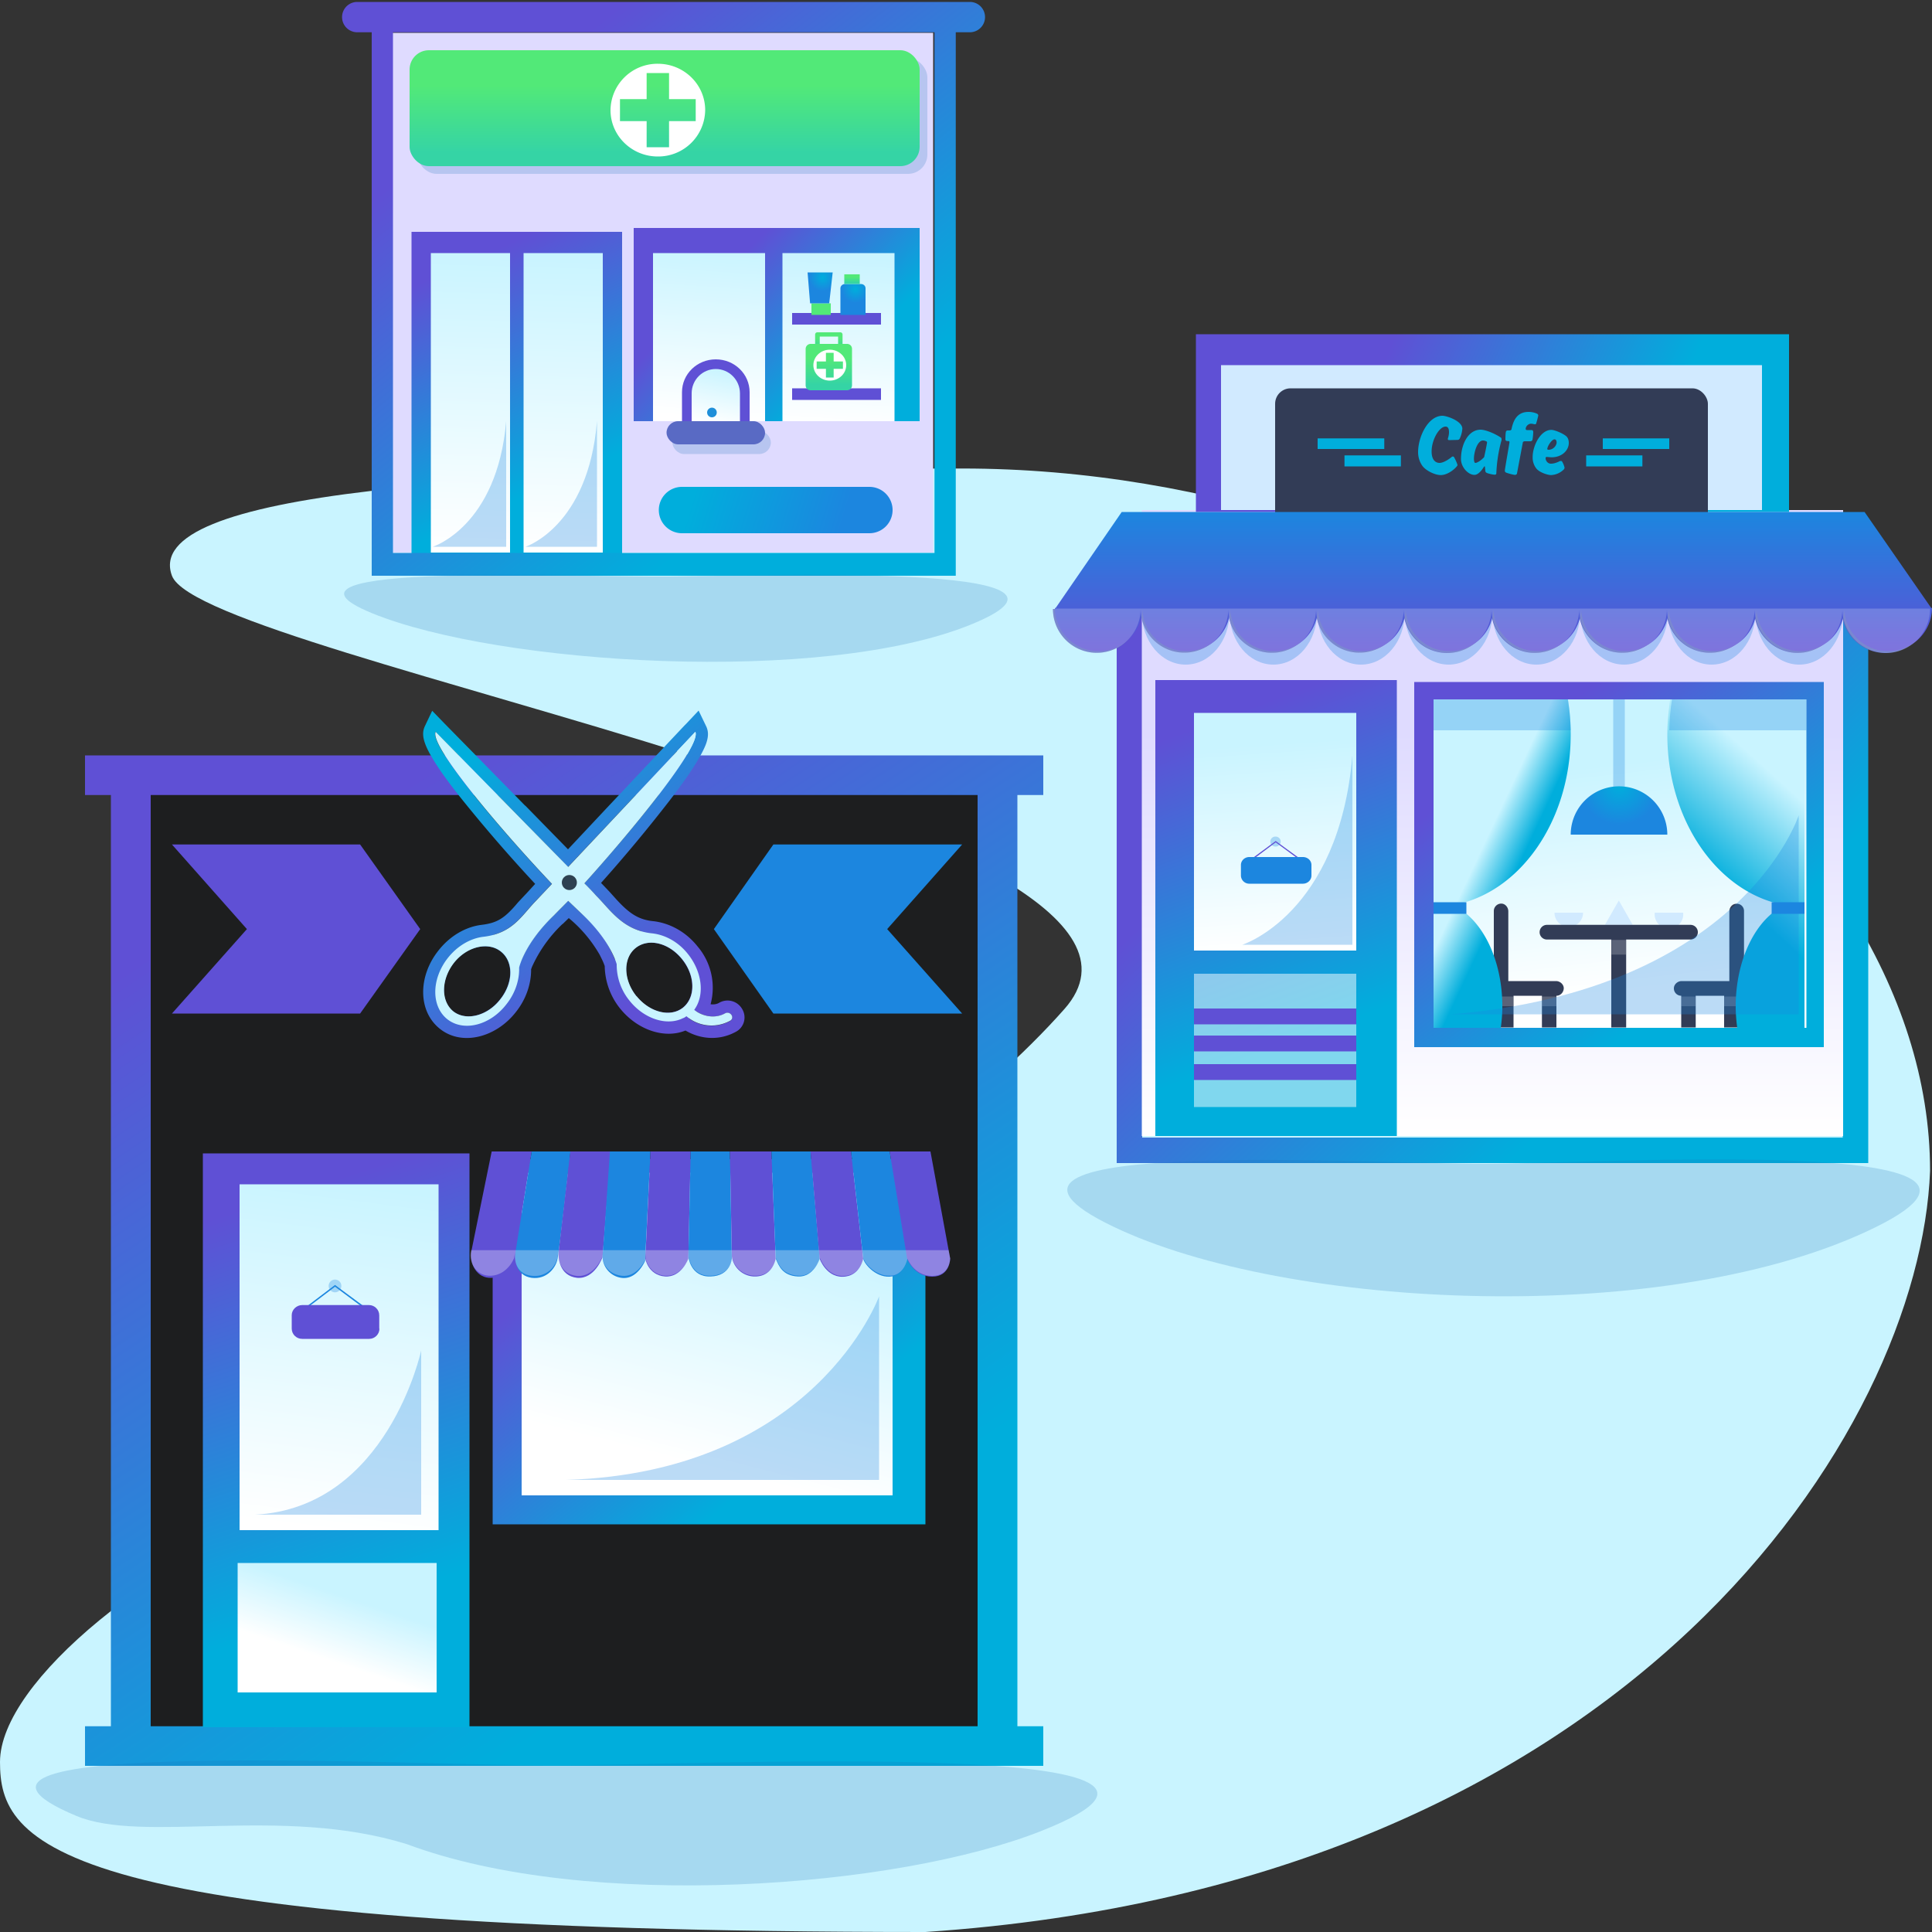
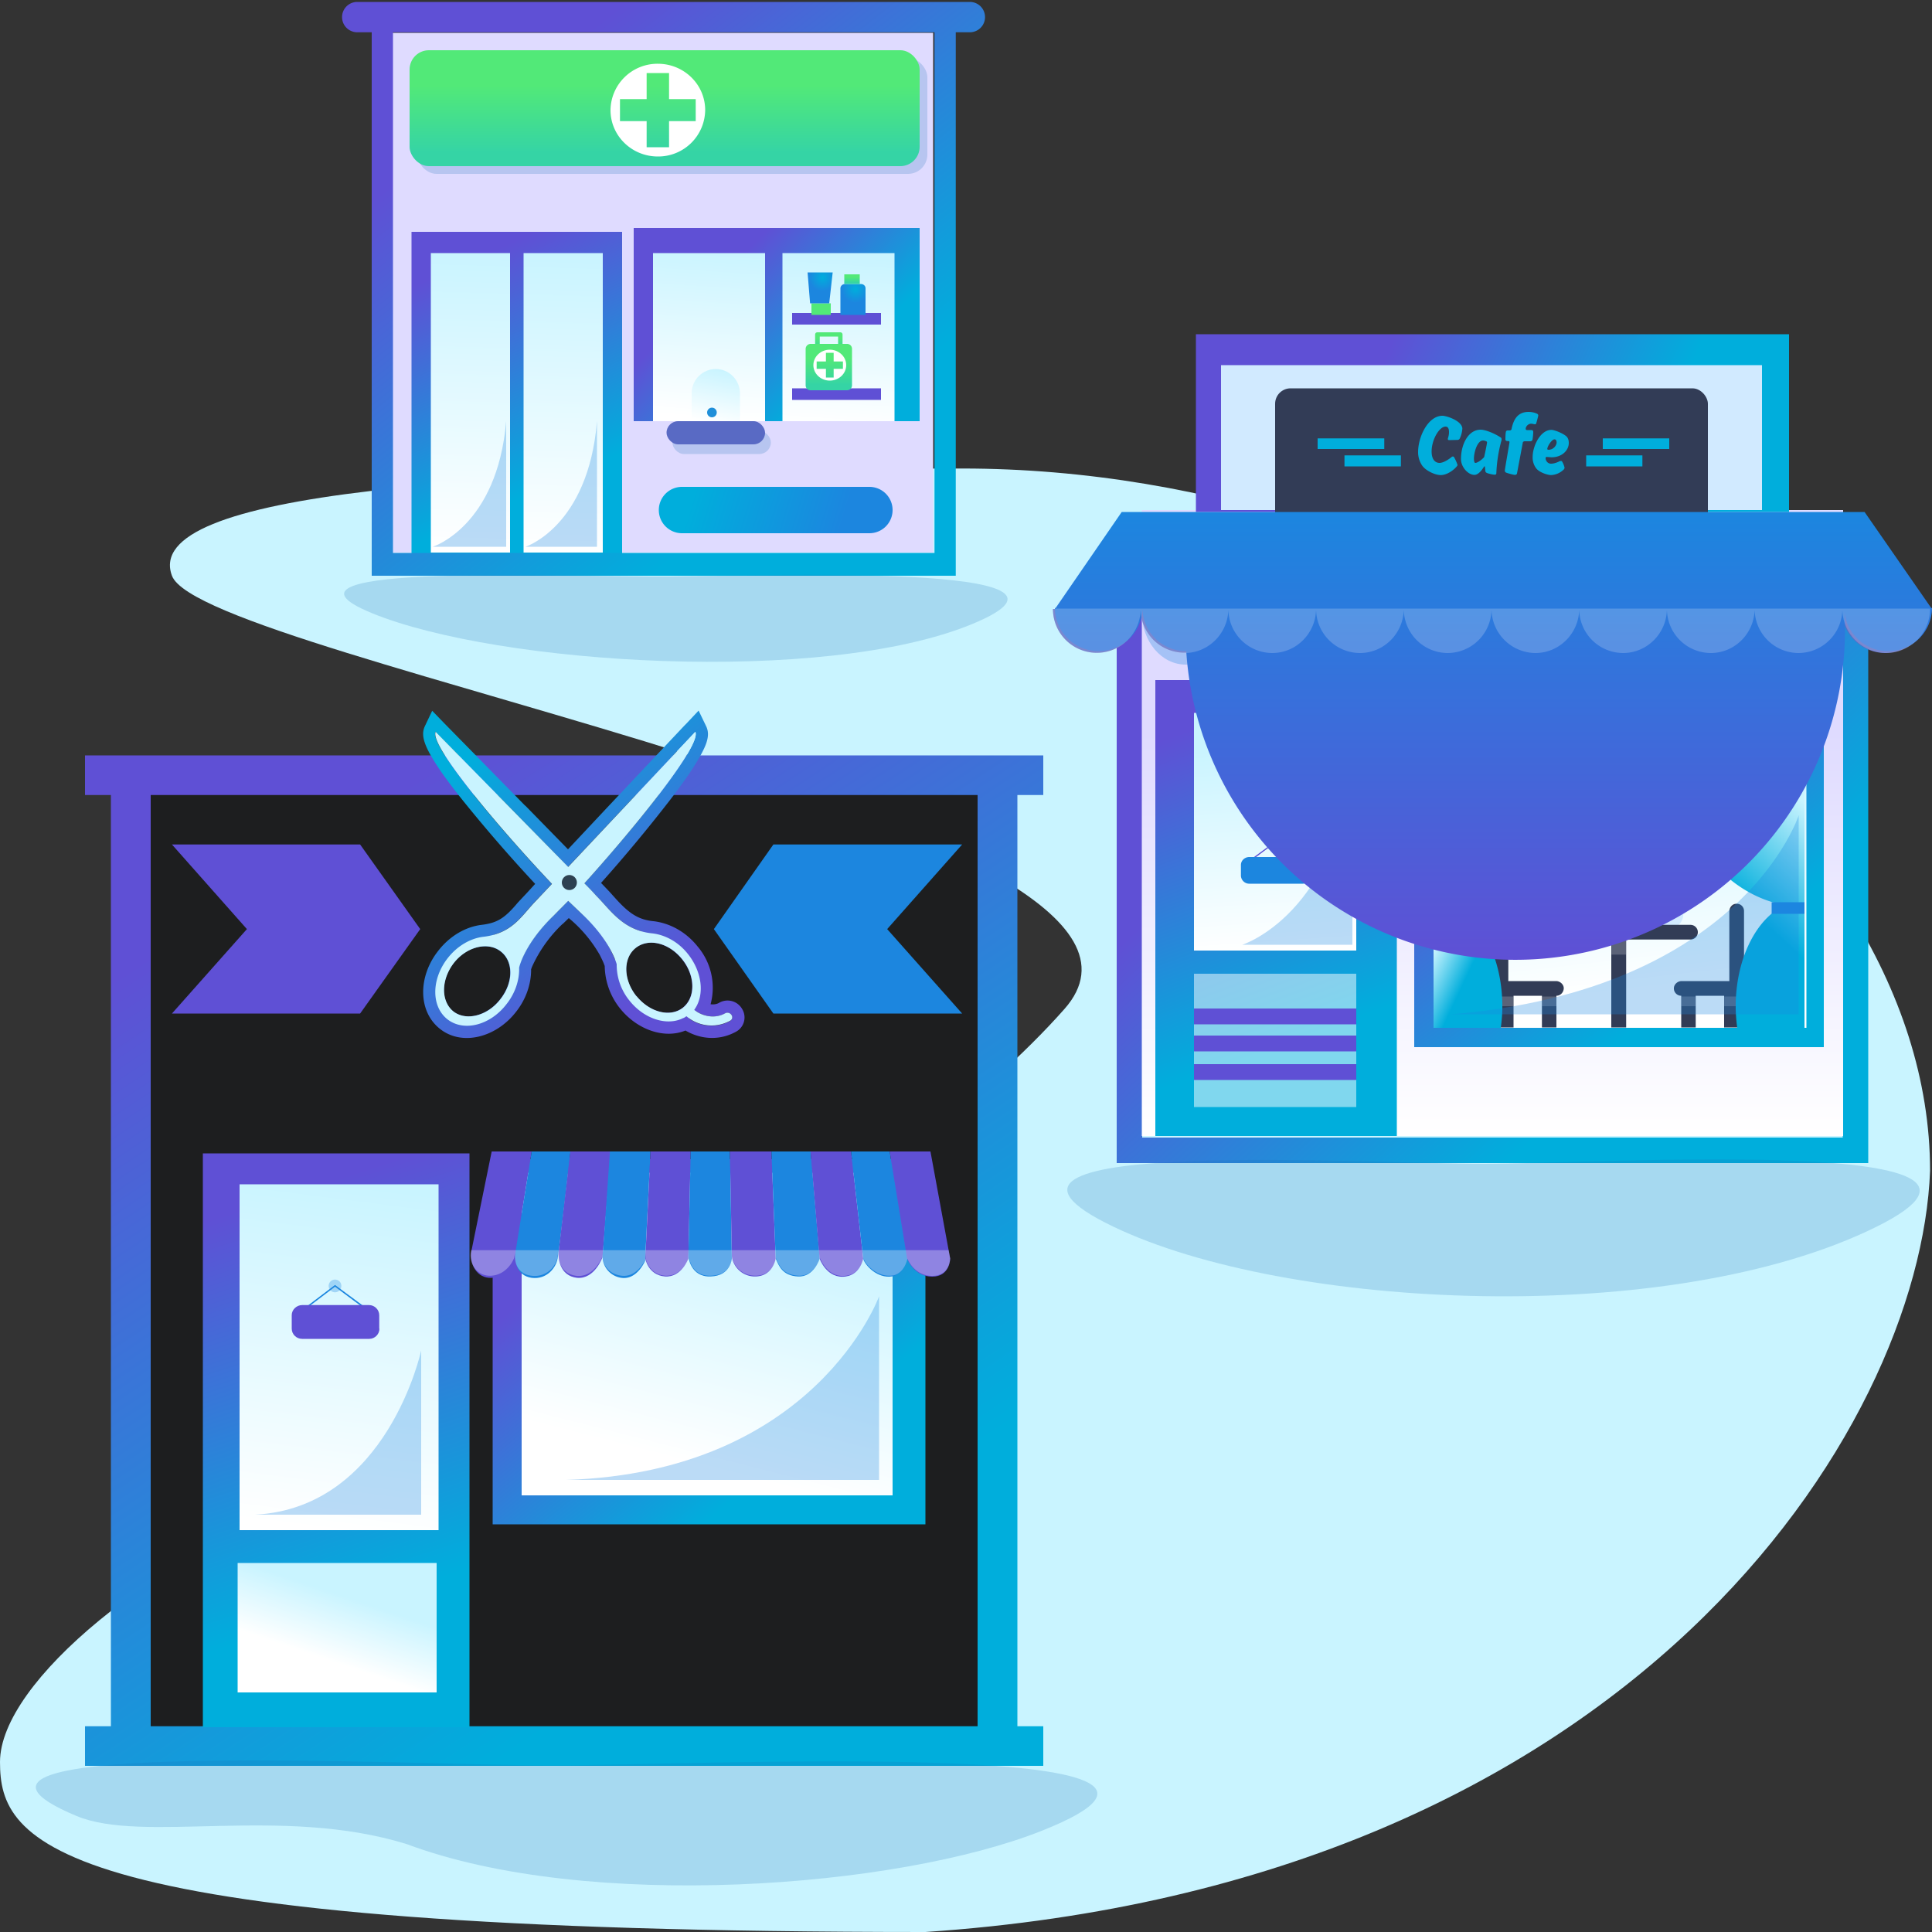
<svg xmlns="http://www.w3.org/2000/svg" viewBox="0 0 1000 1000">
  <rect x="0" y="0" width="1000" height="1000" fill="#333333" stroke="none" />
  <defs>
    <linearGradient x1="40.7%" y1="5.2%" x2="62.2%" y2="79%" id="a">
      <stop stop-color="#5F50D5" offset="0%" />
      <stop stop-color="#00AEDC" offset="100%" />
    </linearGradient>
    <linearGradient x1="50.7%" y1="0%" x2="49.1%" y2="100%" id="b">
      <stop stop-color="#C9F4FF" offset="0%" />
      <stop stop-color="#FFF" offset="100%" />
    </linearGradient>
    <linearGradient x1="27.8%" y1="29.5%" x2="79%" y2="63.2%" id="c">
      <stop stop-color="#5F50D5" offset="0%" />
      <stop stop-color="#00AEDC" offset="100%" />
    </linearGradient>
    <linearGradient x1="54.3%" y1="0%" x2="44.5%" y2="100%" id="d">
      <stop stop-color="#C9F4FF" offset="0%" />
      <stop stop-color="#FFF" offset="100%" />
    </linearGradient>
    <linearGradient x1="50%" y1="88.2%" x2="50%" y2="30.4%" id="e">
      <stop stop-color="#35D4A5" offset="0%" />
      <stop stop-color="#52E978" offset="100%" />
    </linearGradient>
    <linearGradient x1="57.7%" y1="0%" x2="40.2%" y2="100%" id="f">
      <stop stop-color="#C9F4FF" offset="0%" />
      <stop stop-color="#FFF" offset="100%" />
    </linearGradient>
    <radialGradient cx="56.1%" cy="15.7%" fx="56.1%" fy="15.7%" r="54.3%" gradientTransform="matrix(.096 .809 -.995 .078 .7 -.3)" id="g">
      <stop stop-color="#00AEDC" offset="0%" />
      <stop stop-color="#1C86DF" offset="100%" />
    </radialGradient>
    <linearGradient x1="50%" y1="88.2%" x2="50%" y2="30.4%" id="h">
      <stop stop-color="#35D4A5" offset="0%" />
      <stop stop-color="#52E978" offset="100%" />
    </linearGradient>
    <linearGradient x1="50%" y1="88.2%" x2="50%" y2="30.4%" id="i">
      <stop stop-color="#35D4A5" offset="0%" />
      <stop stop-color="#52E978" offset="100%" />
    </linearGradient>
    <linearGradient x1="50%" y1="88.2%" x2="50%" y2="30.4%" id="j">
      <stop stop-color="#35D4A5" offset="0%" />
      <stop stop-color="#52E978" offset="100%" />
    </linearGradient>
    <linearGradient x1="27.8%" y1="14.3%" x2="79%" y2="73%" id="k">
      <stop stop-color="#5F50D5" offset="0%" />
      <stop stop-color="#00AEDC" offset="100%" />
    </linearGradient>
    <linearGradient x1="12.9%" y1="48%" x2="80.2%" y2="52%" id="l">
      <stop stop-color="#00AEDC" offset="0%" />
      <stop stop-color="#1C86DF" offset="100%" />
    </linearGradient>
    <linearGradient x1="27.8%" y1="25.8%" x2="79%" y2="65.7%" id="m">
      <stop stop-color="#5F50D5" offset="0%" />
      <stop stop-color="#00AEDC" offset="100%" />
    </linearGradient>
    <linearGradient x1="50%" y1="100%" x2="50%" y2="35.5%" id="n">
      <stop stop-color="#FFF" offset="0%" />
      <stop stop-color="#DFDBFF" offset="100%" />
    </linearGradient>
    <linearGradient x1="43.8%" y1="5.2%" x2="58.1%" y2="79%" id="o">
      <stop stop-color="#5F50D5" offset="0%" />
      <stop stop-color="#00AEDC" offset="100%" />
    </linearGradient>
    <linearGradient x1="44.1%" y1="13.1%" x2="48.2%" y2="100%" id="p">
      <stop stop-color="#C9F4FF" offset="0%" />
      <stop stop-color="#FFF" offset="100%" />
    </linearGradient>
    <linearGradient x1="27.8%" y1="14.4%" x2="79%" y2="73%" id="q">
      <stop stop-color="#5F50D5" offset="0%" />
      <stop stop-color="#00AEDC" offset="100%" />
    </linearGradient>
    <linearGradient x1="37.4%" y1="21.1%" x2="46.2%" y2="89.2%" id="r">
      <stop stop-color="#C9F4FF" offset="0%" />
      <stop stop-color="#FFF" offset="100%" />
    </linearGradient>
    <linearGradient x1="40.6%" y1="40.6%" x2="55.1%" y2="56.9%" id="s">
      <stop stop-color="#C9F4FF" offset="0%" />
      <stop stop-color="#00AEDC" offset="100%" />
    </linearGradient>
    <linearGradient x1="40.6%" y1="56.9%" x2="56.4%" y2="15.1%" id="t">
      <stop stop-color="#00AEDC" offset="0%" />
      <stop stop-color="#C9F4FF" offset="100%" />
    </linearGradient>
    <radialGradient cy="5.1%" fx="50%" fy="5.1%" r="82.3%" gradientTransform="scale(.5 1) rotate(83.1 .8 .3)" id="u">
      <stop stop-color="#00AEDC" offset="0%" />
      <stop stop-color="#1C86DF" offset="100%" />
    </radialGradient>
    <linearGradient x1="27.8%" y1="46%" x2="79%" y2="52.6%" id="v">
      <stop stop-color="#5F50D5" offset="0%" />
      <stop stop-color="#00AEDC" offset="100%" />
    </linearGradient>
    <linearGradient x1="47.1%" y1="100%" x2="47.1%" y2="0%" id="w">
      <stop stop-color="#5F50D5" offset="0%" />
      <stop stop-color="#1C86DF" offset="100%" />
    </linearGradient>
    <linearGradient x1="30.1%" y1="5.2%" x2="76.1%" y2="79%" id="x">
      <stop stop-color="#5F50D5" offset="0%" />
      <stop stop-color="#00AEDC" offset="100%" />
    </linearGradient>
    <linearGradient x1="45.2%" y1="5.2%" x2="56.3%" y2="79%" id="y">
      <stop stop-color="#5F50D5" offset="0%" />
      <stop stop-color="#00AEDC" offset="100%" />
    </linearGradient>
    <linearGradient x1="53.2%" y1="0%" x2="45.9%" y2="100%" id="z">
      <stop stop-color="#C9F4FF" offset="0%" />
      <stop stop-color="#FFF" offset="100%" />
    </linearGradient>
    <linearGradient x1="59.7%" y1="28.8%" x2="37.7%" y2="71.2%" id="A">
      <stop stop-color="#C9F4FF" offset="0%" />
      <stop stop-color="#FFF" offset="100%" />
    </linearGradient>
    <linearGradient x1="27.8%" y1="18.1%" x2="79%" y2="70.6%" id="B">
      <stop stop-color="#5F50D5" offset="0%" />
      <stop stop-color="#00AEDC" offset="100%" />
    </linearGradient>
    <linearGradient x1="59.7%" y1="12.2%" x2="37.7%" y2="87.8%" id="C">
      <stop stop-color="#C9F4FF" offset="0%" />
      <stop stop-color="#FFF" offset="100%" />
    </linearGradient>
    <linearGradient x1="28.7%" y1="5.2%" x2="77.9%" y2="79%" id="D">
      <stop stop-color="#00AEDC" offset="0%" />
      <stop stop-color="#5F50D5" offset="100%" />
    </linearGradient>
  </defs>
  <g fill="none" fill-rule="evenodd">
    <path d="M170 772C80.6 804.5 0 870.5 0 912s23.6 88 479 88c366.6-24.6 515-260.5 520-394 0-187.5-246-363.5-501-363.5S73 255 89 298s545 130.2 462 224.2S259.5 739.5 170 772z" fill="#C9F4FF" />
    <g transform="translate(176 1)">
      <path fill="#DFDBFF" fill-rule="nonzero" d="M27 16h280v269H27z" />
      <path fill="url(#a)" fill-rule="nonzero" d="M37 119h109v168H37z" />
      <path fill="url(#b)" d="M47 130h41v155H47zM95 130h41v155H95z" />
      <path fill="url(#c)" fill-rule="nonzero" d="M152 117h148v100H152z" />
      <path fill="url(#d)" d="M162 130h58v87h-58zM229 130h58v87h-58z" />
      <path d="M133 217v65H96s32.5-10.4 37-65zM86 217v65H48s33.3-10.4 38-65z" fill="#1C86DF" fill-rule="nonzero" opacity=".3" />
      <rect fill="#1C70B7" opacity=".2" x="40" y="29" width="264" height="60" rx="10" />
      <rect fill="url(#e)" fill-rule="nonzero" x="36" y="25" width="264" height="60" rx="10" />
      <path d="M164.5 32A24.3 24.3 0 0 0 140 56c0 13.3 11 24 24.5 24A24.3 24.3 0 0 0 189 56c0-13.3-11-24-24.5-24zm5.8 29.7v13.5h-11.6V61.7h-13.8V50.3h13.8V36.8h11.6v13.5h13.8v11.4h-13.8z" fill="#FFF" fill-rule="nonzero" />
-       <path d="M194.5 185c-9.7 0-17.5 7.6-17.5 17v20h35v-20c0-9.4-7.8-17-17.5-17z" fill="#5F50D5" fill-rule="nonzero" />
      <path d="M182 218v-15.4c0-7 5.6-12.6 12.5-12.6s12.5 5.7 12.5 12.6V218h-25z" fill="url(#f)" />
      <circle fill="#1F8FD9" fill-rule="nonzero" cx="192.5" cy="212.5" r="2.5" />
      <path fill="#5F50D5" fill-rule="nonzero" d="M234 200h46v6h-46zM234 161h46v6h-46z" />
      <path d="M269.6 146h-8.2c-1.3 0-2.4 1-2.4 2.2V162h13v-13.8c0-1.2-1-2.2-2.4-2.2z" fill="url(#g)" fill-rule="nonzero" />
      <path fill="url(#h)" fill-rule="nonzero" d="M261 141h8v5h-8z" />
      <path d="M258.9 181H247c-.6 0-1.1-.5-1.1-1.1v-7.8c0-.6.5-1.1 1.1-1.1H259c.6 0 1.1.5 1.1 1.1v7.8c0 .6-.5 1.1-1.1 1.1zm-10.6-2.2h9.5v-5.6h-9.5v5.6z" fill="url(#i)" fill-rule="nonzero" />
      <path d="M262.4 177h-18.8a2.6 2.6 0 0 0-2.6 2.6v18.8c0 1.5 1.1 2.6 2.6 2.6h18.8c1.5 0 2.6-1.1 2.6-2.6v-18.8c0-1.5-1.1-2.6-2.6-2.6z" fill="url(#j)" fill-rule="nonzero" />
      <path d="M253.5 180c-4.7 0-8.5 3.6-8.5 8s3.8 8 8.5 8 8.5-3.6 8.5-8-3.8-8-8.5-8zm2 9.9v4.5h-4v-4.5h-4.8v-3.8h4.8v-4.5h4v4.5h4.8v3.8h-4.8z" fill="#FFF" fill-rule="nonzero" />
      <path fill="#52E978" fill-rule="nonzero" d="M244 156h10v6h-10z" />
      <path fill="url(#g)" fill-rule="nonzero" d="M255 140h-13l1.3 16h9.9z" />
      <rect fill="#1C70B7" opacity=".2" x="172" y="222" width="51" height="12" rx="6" />
      <rect fill="#596AC4" fill-rule="nonzero" x="169" y="217" width="51" height="12" rx="6" />
      <path d="M318.7 15.7V297H16.4V15.7H8.9A7.8 7.8 0 1 1 8.9 0H326a7.8 7.8 0 1 1 0 15.7h-7.4zm-11 0H27.4v269.5h280.3V15.7z" fill="url(#k)" fill-rule="nonzero" />
      <path d="M273.9 251h-96.8a12 12 0 0 0-12.1 12 12 12 0 0 0 12.1 12h96.8a12 12 0 0 0 12.1-12 12 12 0 0 0-12.1-12z" fill="url(#l)" fill-rule="nonzero" />
      <path d="M170.5 297.4c-45.7.5-219.1-7.6-153.9 19 65.2 26.7 233.6 37.4 310.6 5.6 77-31.8-111-25-156.7-24.6z" fill="#1C70B7" opacity=".2" />
    </g>
    <g transform="translate(545 173)">
      <path fill="url(#m)" fill-rule="nonzero" d="M422 143v286H33V143h13.2v272.8h362.6V143z" />
      <path fill="url(#n)" fill-rule="nonzero" d="M46 91h363v324H46z" />
      <path d="M91.4 144c0 15-10.2 27-22.7 27S46 159 46 144h45.4zm45.3 0c0 15-10.1 27-22.6 27-12.6 0-22.7-12-22.7-27h45.3zm45.4 0c0 15-10.1 27-22.7 27-12.5 0-22.6-12-22.6-27H182zm45.4 0c0 15-10.2 27-22.7 27s-22.7-12-22.7-27h45.4zm45.4 0c0 15-10.2 27-22.7 27s-22.7-12-22.7-27h45.4zm45.4 0c0 15-10.2 27-22.7 27-12.6 0-22.7-12-22.7-27h45.4zm45.3 0c0 15-10.1 27-22.7 27-12.5 0-22.6-12-22.6-27h45.3zm45.4 0c0 15-10.2 27-22.7 27s-22.7-12-22.7-27H409z" fill="#1C86DF" fill-rule="nonzero" opacity=".3" />
      <path fill="url(#o)" fill-rule="nonzero" d="M53 179h125v236H53z" />
      <path fill="url(#p)" d="M73 196h84v123H73z" />
      <path fill="#FFF" fill-rule="nonzero" opacity=".5" d="M73 331h84v69H73z" />
      <g fill="#5F50D5" fill-rule="nonzero">
        <path d="M73 377.8h84v8.2H73zM73 349h84v8.2H73zM73 363h84v8.2H73z" />
      </g>
      <g transform="translate(97 260)" fill-rule="nonzero">
        <ellipse fill="#1C86DF" opacity=".3" cx="18.2" cy="2.6" rx="2.7" ry="2.6" />
        <path fill="#5F50D5" d="M31.1 12.4L18.3 3 6 12.2l-.4-.5 12.7-9.4 13.2 9.6z" />
        <path d="M36.8 20.2c0 2.3-2 4.2-4.4 4.2H4.6a4.3 4.3 0 0 1-4.3-4.2v-5.5c0-2.3 2-4.1 4.3-4.1h27.8c2.4 0 4.4 1.8 4.4 4.1v5.5z" fill="#1C86DF" />
      </g>
      <path fill="url(#q)" fill-rule="nonzero" d="M187 180h212v189H187z" />
      <path fill="url(#r)" d="M198 189h192v170H198z" />
      <path d="M408.2 142.4a22.6 22.6 0 0 1-45.3-.2h90.7a22.6 22.6 0 0 1-45.4.2zm-181.4 0a22.6 22.6 0 0 1-45.4-.2h90.7a22.6 22.6 0 0 1-45.3.2zm-181.4-.2a22.6 22.6 0 0 1-45.4 0h45.4zm45.3 0a22.6 22.6 0 0 1-45.3 0h45.3zm45.4 0a22.6 22.6 0 0 1-45.4 0h45.4zm45.3 0a22.6 22.6 0 0 1-45.3 0h45.3zm136.1 0a22.6 22.6 0 0 1-45.4 0h45.4zm45.4 0a22.6 22.6 0 0 1-45.4 0h45.4z" fill="#596AC4" fill-rule="nonzero" />
      <g fill-rule="nonzero">
        <path fill="#D1EAFF" d="M285.7 305.7l7.2-12.6 7.2 12.6zM274.4 299.4a7.4 7.4 0 1 1-14.8 0M326.2 299.4a7.4 7.4 0 1 1-14.7 0" />
        <path d="M296.7 313.3v45.5H289v-45.5h-33.3a3.8 3.8 0 0 1 0-7.6H330a3.8 3.8 0 0 1 0 7.6h-33.3z" fill="#323C56" />
        <path fill-opacity=".2" fill="#FFF" d="M289.1 313.5h7.5v7.6h-7.5z" />
        <path d="M238.4 342.4v16.4h-7.6v-16.4a2.6 2.6 0 0 1-2.6-2.6v-41.3c0-2.1 1.8-3.9 4-3.8 2 .1 3.5 2 3.5 4v36.1h24.7c2 0 3.9 1.6 4 3.6 0 2.2-1.7 4-3.8 4v16.4h-7.5v-16.4h-14.7z" fill="#323C56" />
        <path fill="#FFF" opacity=".2" d="M253.1 342.8h7.5v5h-7.5zM230.8 342.8h7.5v5h-7.5z" />
        <g>
          <path d="M355 342.4v16.4h-7.6v-16.4h-14.7v16.4h-7.5v-16.4a3.8 3.8 0 0 1-3.8-4c.1-2 2-3.6 4-3.6h24.7v-36c0-2.1 1.5-4 3.6-4 2.2-.2 4 1.6 4 3.7v41.3c0 1.4-1.2 2.6-2.6 2.6h-.1z" fill="#323C56" />
          <path fill-opacity=".2" fill="#FFF" d="M325.2 342.8h7.5v5h-7.5zM347.4 342.8h7.5v5h-7.5z" />
        </g>
      </g>
      <path d="M207 295.5c14.8 6.7 25.6 27.6 25.6 52.4 0 3.8-.3 7.5-.8 11.1H197V189h69.5a112.1 112.1 0 0 1 1.5 18.1c0 45-26.5 82.3-61 88.4z" fill="url(#s)" fill-rule="nonzero" />
      <path d="M389 189v170h-34.8c-.5-3.6-.8-7.3-.8-11.1 0-24.8 10.8-45.7 25.5-52.4-34.4-6.1-60.9-43.3-60.9-88.4a130.1 130.1 0 0 1 1.5-18.1H389z" fill="url(#t)" fill-rule="nonzero" />
      <path fill="#1C86DF" fill-rule="nonzero" d="M197 294h17v6h-17zM372 294h17v6h-17z" />
      <path d="M266.6 189c.8 5.2 1.3 10.5 1.4 16h-71v-16h69.6z" fill="#1C86DF" fill-rule="nonzero" opacity=".3" />
      <path fill-opacity=".3" fill="#1C86DF" fill-rule="nonzero" d="M290 189h6v55h-6z" />
      <path d="M390 189v16h-71c.1-5.5.6-10.8 1.4-16H390z" fill="#1C86DF" fill-rule="nonzero" opacity=".3" />
      <path d="M318 259a25 25 0 1 0-50 0" fill="url(#u)" fill-rule="nonzero" />
      <path d="M206 352h180V249s-29 90.4-180 103z" fill="#1C86DF" fill-rule="nonzero" opacity=".3" />
      <path fill="url(#v)" fill-rule="nonzero" d="M74 0h307v92H74z" />
      <path fill="#D1EAFF" fill-rule="nonzero" d="M87 16h280v75H87z" />
      <rect fill="#323C56" fill-rule="nonzero" x="115" y="28" width="224" height="83" rx="8" />
      <path d="M204.4 54.3V54c.4-1.2.6-2.2.6-3.4 0-1.5-.4-2.8-1.8-2.8-3.2 0-7.2 6.7-7.2 12.9 0 4.3 2 5.9 4.1 5.9 2.1 0 5-2 6.2-3 0 0 .3-.3.6-.3s.5 0 .7.3a21.7 21.7 0 0 1 1.8 4c0 .2-.1.5-.3.7-1.4 1.8-5 4.6-8.4 4.6-3 0-8-2.4-9.7-5.1-1.2-1.8-2-4.2-2-6.7 0-8.3 5.3-18.9 12.6-18.9 2.2 0 10.3 2.7 10.3 6.7a14 14 0 0 1-1.3 5c-.2.5-.7.8-1.2.8l-4.4.1c-.3 0-.6-.2-.6-.5zm19.4 16.4l-.2-2c0-.2 0-.3-.2-.3 0 0-.2 0-.3.2-1.6 2.6-3.4 4.2-4.9 4.2-3.3 0-7-4-7-8.2 0-7.7 3.8-15.2 10.2-15.2 2.3 0 7 1.8 10.3 4 .3.1.5.5.5.9v.5a74.8 74.8 0 0 0-2.7 17.2c0 .4-.3.7-.8.7-1.2 0-3.7-.7-4.1-.9-.6-.3-.8-.7-.8-1.1zm-.5-7.6a147 147 0 0 0 1.4-7c0-.3-.1-.6-.5-.7-.6-.3-1.2-.4-1.6-.4-3 0-4.7 6.2-4.7 9.4 0 1.3.3 2.2.7 2.2 1 0 2.8-1.2 4.1-2.5.4-.3.6-.7.6-1zm24.2-16.8c-1.4 0-2.8 1.3-2.8 2.7 0 .4.3.6.7.6h2.4c.6 0 .8.6.8 1 0 1.1-.2 3-.4 4-.1.5-.6.8-1 .8h-3c-.5 0-1 .3-1 .7l-3 15.9c0 .4-.5.8-1 .8-.9 0-4-.9-4.7-1.2-.3-.2-.6-.4-.6-1 0-.8 2.4-14.3 2.4-14.6 0-.5-.1-.7-.5-.7h-.6c-.6 0-1-.4-1-.8 0-.5 0-2.7.2-3.7 0-.5.3-1 1-1h1c.6 0 1-.4 1-.9 1-4.6 3-8.7 8.8-8.7 1.4 0 3.1.3 4.5 1 .3.2.5.5.5.8 0 .5-1 4-1.1 4.2 0 .3-.4.4-.7.4-.3 0-1.2-.3-2-.3zM257.8 67c1.6 0 3.4-.7 4.7-1.4h.4c.3 0 .5 0 .7.4a11 11 0 0 1 1.2 3c0 .5-.2.8-.5 1.1a10 10 0 0 1-6.5 2.8c-1.5 0-5.8-1.2-7.6-3.4a9.2 9.2 0 0 1-1.9-6c0-5.7 4-14 9.7-14 1.6 0 6.1 1.8 7.8 3.4 1 1 1.2 2.3 1.2 3.4 0 3.6-3.3 7.4-9 7.4l-2.5-.2c-.2 0-.5.2-.5.6 0 1.3 1 2.9 2.8 2.9zm-2-7.7c0 .3.4.5.7.5 2.6 0 4.2-2.3 4.2-3.8 0-.8-.3-1.6-1.1-1.6-1.4 0-3.7 3.6-3.7 4.9zm-118.7-5.4h34.4v5.5H137v-5.5zm147.5 0H319v5.5h-34.4v-5.5zm-133.7 8.8h29.2v5.7h-29.2v-5.7zm125.1 0h29.1v5.7H276v-5.7z" fill="#00AEDC" fill-rule="nonzero" />
      <path d="M222.7 429.4c-58.2 0-282-13.8-195.7 30.4 86.3 44.2 284.7 55.4 394.2 4.6s-140.3-35-198.5-35z" fill="#1C70B7" opacity=".2" />
      <path d="M155 218v98H98s50-15.7 57-98z" fill="#1C86DF" fill-rule="nonzero" opacity=".3" />
-       <path d="M409.6 142.3a22.5 22.5 0 0 1-22.7 21.7 22.5 22.5 0 0 1-22.7-21.7 22.5 22.5 0 0 1-22.7 21.7 22.5 22.5 0 0 1-22.7-21.7 22.5 22.5 0 0 1-22.7 21.7 22.5 22.5 0 0 1-22.7-21.7 22.5 22.5 0 0 1-22.7 21.7 22.5 22.5 0 0 1-22.7-21.7 22.5 22.5 0 0 1-22.7 21.7 22.5 22.5 0 0 1-22.7-21.7 22.5 22.5 0 0 1-22.7 21.7 22.5 22.5 0 0 1-22.7-21.7 22.5 22.5 0 0 1-22.7 21.7 22.5 22.5 0 0 1-22.7-21.7A22.5 22.5 0 0 1 69 164a22.5 22.5 0 0 1-22.7-21.7A22.5 22.5 0 0 1 23.7 164 22.5 22.5 0 0 1 1 142.3v-.6h.4L35.6 92h384.5l34.5 49.7h.4v.6a22.5 22.5 0 0 1-22.7 21.7 22.5 22.5 0 0 1-22.7-21.7z" fill="url(#w)" fill-rule="nonzero" />
+       <path d="M409.6 142.3A22.5 22.5 0 0 1 69 164a22.5 22.5 0 0 1-22.7-21.7A22.5 22.5 0 0 1 23.7 164 22.5 22.5 0 0 1 1 142.3v-.6h.4L35.6 92h384.5l34.5 49.7h.4v.6a22.5 22.5 0 0 1-22.7 21.7 22.5 22.5 0 0 1-22.7-21.7z" fill="url(#w)" fill-rule="nonzero" />
      <path d="M408.6 142.2a22.8 22.8 0 0 1-22.7 22.8 22.8 22.8 0 0 1-22.7-23H454c0 12.7-10.2 23-22.7 23a22.8 22.8 0 0 1-22.7-22.8zm-181.6 0a22.8 22.8 0 0 1-22.7 22.8 22.8 22.8 0 0 1-22.7-23h90.8c0 12.7-10.2 23-22.7 23a22.9 22.9 0 0 1-22.7-22.8zM45.4 142c0 12.7-10.2 23-22.7 23A22.8 22.8 0 0 1 0 142h45.4zm45.4 0c0 12.7-10.2 23-22.7 23a22.8 22.8 0 0 1-22.7-23h45.4zm45.4 0c0 12.7-10.2 23-22.7 23a22.8 22.8 0 0 1-22.7-23h45.4zm45.4 0c0 12.7-10.2 23-22.7 23a22.8 22.8 0 0 1-22.7-23h45.4zm136.2 0c0 12.7-10.2 23-22.7 23a22.8 22.8 0 0 1-22.7-23h45.4zm45.4 0c0 12.7-10.2 23-22.7 23a22.8 22.8 0 0 1-22.7-23h45.4z" fill="#FFF" fill-rule="nonzero" opacity=".2" />
    </g>
    <path fill="#1D1E1F" fill-rule="nonzero" d="M73 408h438v489H73z" />
    <path d="M61 526.5h428v-482H61v482zm-20.6 0v-482H27V24h496v20.5h-13.4v482H523V547H27v-20.5h13.4z" fill="url(#x)" fill-rule="nonzero" transform="translate(17 367)" />
    <path fill="url(#y)" fill-rule="nonzero" d="M88 230h138v297H88z" transform="translate(17 367)" />
    <path fill="url(#z)" d="M107 246h103v179H107z" transform="translate(17 367)" />
    <path d="M132 784h86v-85s-17.5 81.4-86 85z" fill="#1C86DF" fill-rule="nonzero" opacity=".3" />
    <path fill="url(#A)" d="M106 442h103v67H106z" transform="translate(17 367)" />
    <g transform="translate(151 662)" fill-rule="nonzero">
      <ellipse fill="#1C86DF" opacity=".3" cx="22.4" cy="3.6" rx="3.3" ry="3.3" />
      <path fill="#1C86DF" d="M38.4 15.9L22.4 4 7.1 15.6l-.4-.6L22.4 3.1l16.5 12.2z" />
      <path d="M45.4 25.7c0 2.9-2.4 5.3-5.3 5.3H5.4c-3 0-5.4-2.4-5.4-5.3v-7c0-2.8 2.5-5.2 5.4-5.2H40c2.9 0 5.3 2.4 5.3 5.3v7z" fill="#5F50D5" />
    </g>
    <path fill="url(#B)" fill-rule="nonzero" d="M238 233h224v189H238z" transform="translate(17 367)" />
    <path fill="url(#C)" d="M253 240h192v167H253z" transform="translate(17 367)" />
    <path d="M293 766h162v-95s-33 91-162 95z" fill="#1C86DF" fill-rule="nonzero" opacity=".3" />
    <g fill-rule="nonzero">
      <path d="M254.5 596h20.7s-8.6 54-9 55.4c-.3 1.3-3.7 9.4-11.7 10-8 .5-11.7-7.8-10.5-13.9l10.5-51.5z" fill="#5F50D5" />
      <path d="M275.2 596h20.1s-5.7 50.6-6.7 55.4c-.8 4.8-5.6 11-13.4 10-8-1.1-9.1-9-8.3-13.9l8.3-51.5z" fill="#1C86DF" />
      <path d="M295.2 596h21l-4.3 54.6s-4 11.6-13.2 10.8c-9.2-1-10-10.6-9.5-14l6-51.4z" fill="#5F50D5" />
      <path d="M315.7 596h21l-2.8 56.6s-4.1 10-12.3 8.8a11.3 11.3 0 0 1-9.7-12c.4-3.4 3.8-53.4 3.8-53.4z" fill="#1C86DF" />
      <path d="M336.7 596h20.8l-1.2 55.4s-3.5 9.9-12.1 9.3c-8.8-.7-10.2-9.3-10.2-9.3l2.7-55.4z" fill="#5F50D5" />
      <path d="M357.5 596h20.3l1 55.4s-.5 9-11 9.3c-10.5.4-11.5-10.3-11.5-10.3l1.2-54.4z" fill="#1C86DF" />
      <path d="M377.7 596h21.6l2.2 55.4s-1.4 9.1-10.4 9.3a12 12 0 0 1-12.3-10.4l-1-54.3z" fill="#5F50D5" />
      <path d="M399.3 596h20.3l4.7 55.4s-3 9.8-11.3 9.3c-8-.4-9.9-5.5-11.5-9.3l-2.2-55.4z" fill="#1C86DF" />
      <path d="M419.5 596h21l6.3 55.4s-1.4 8.2-9 9.3c-9.9 1.5-13.6-9.3-13.6-9.3l-4.6-54.7" fill="#5F50D5" />
      <path d="M440.5 596h20l9 55.4s-1.5 9.2-9.1 9.4c-7.6.3-13.3-7-13.6-9.4l-6.3-55.4z" fill="#1C86DF" />
      <path d="M460.6 596h21l10.2 55.4s0 9.4-9.3 9.4c-9.6 0-13-9.4-13-9.4l-9-55.4z" fill="#5F50D5" />
      <path d="M469 647l.7 4.3s-1.5 8.9-9 9c-7.6.3-13.4-6.7-13.7-9 0 0-1.4 7.9-9 9-9.3 1.3-13-7.8-13.5-9-.4 1.1-3.6 9.4-11.2 9-8.2-.5-10-5.3-11.6-9 0 0-1.4 8.8-10.4 9-8.4.1-11.8-6.4-12.3-9.4v.4s-.5 8.6-11 9c-9.8.4-11.3-8.6-11.5-9.8v.8s-3.5 9.5-12.2 9c-8.7-.7-10.1-9-10.1-9l.2-4.2H469zm-134.8 0l-.3 5.2s-4.2 9.2-12.3 8.1c-7.2-1-9.6-6.4-9.8-9.9-.4 1-4.5 10.7-13.2 10-8.7-1-9.8-8.8-9.6-12.4a62 62 0 0 1-.5 3 12 12 0 0 1-13.5 9.3c-7.5-1-9-7.5-8.4-12.1l-.5 2.9c-.4 1.2-3.8 8.7-11.8 9.2s-11.8-7.2-10.5-12.8v-.4h90.4zm156.8 0l.8 4.3s0 9.1-9.3 9.1c-9.5 0-12.9-9.1-12.9-9.1l-.7-4.2h22z" fill="#FFF" opacity=".3" />
    </g>
    <g transform="translate(89 367)" fill-rule="nonzero">
      <path d="M205.1 99.3l6.6 6.3a60.9 60.9 0 0 1 18.5 26.5c-.2 6 2 13 6.6 18.8 7.6 9.7 19.6 13.2 27.7 9.2.8-.3 1.3-.8 1.8-1a20 20 0 0 0 22.3 2.5c3-1.5.5-5.6-2.3-4-5 2.7-11.4 1.7-16-1.9.3-.2.3-.5.5-.7 4.9-7.4 3.6-19.1-3.8-28.3-5-6.3-11.9-9.9-18.5-10.6-15.2-1.6-21.6-12.2-29-19.6l-6-6.3c23.9-26.4 60.8-71.2 57.4-78.4L205 81.7c-24-24.6-68.6-69.9-68.6-69.9-3.4 7.3 35.7 52.9 60.2 78.7a1393 1393 0 0 1-8.4 8.9c-7.4 7.6-12 16.8-27.3 18.5-6.4.8-13.3 4.6-18.4 11.2-8.4 11-8.4 24.9 0 31.5 8.5 6.6 22.2 3 30.6-7.9a29 29 0 0 0 6.4-18.8c0-.2 2.8-12.4 18.1-27.1 2-1.8 4.4-4.4 7.4-7.5zm-3 12a70.5 70.5 0 0 0-15.9 22.5c0 .3-.2.6-.3.8.1 7.6-2.6 15.5-7.7 22-10.3 13.4-28 18-39.4 9-11.5-9-11.5-27-1.1-40.3 5.9-7.7 14.2-12.6 22.6-13.6 8.2-1 12-3.5 18.8-11.6a2569 2569 0 0 1 4.7-5l4.2-4.6a796.3 796.3 0 0 1-36.8-42.4c-6.7-8.3-12-15.5-15.5-21.2-2-3.2-3.5-6-4.4-8.3-1.4-3.6-1.8-6.5-.5-9.5l3.9-8.2 6.3 6.5A51277.4 51277.4 0 0 1 182.8 50h.1L205 72.6l19.7-21a78889 78889 0 0 0 40.6-43.1l1-1 6.3-6.7 4 8.3c1.3 2.9 1 5.8-.3 9.3-.9 2.3-2.3 5-4.2 8.2-3.3 5.6-8.3 12.7-14.7 21A787 787 0 0 1 222.1 90a681 681 0 0 1 4.4 4.6l3.6 4c6.7 7.3 11.4 10.4 19 11.2h.1c8.6 1 16.9 5.6 22.8 13a33 33 0 0 1 6.8 30c1.6.2 3.2 0 4.5-.8a8.7 8.7 0 0 1 11.8 3.2 8.4 8.4 0 0 1-3.5 12c-8.2 4.4-17.8 3.9-25.8-.8-11 4.5-25.1-.4-34-11.6A36 36 0 0 1 224 133l-.3-.8c-.5-1.4-1.3-3-2.3-5a69.3 69.3 0 0 0-16-19l-3.2 3.1zm-32.2 38.9c6.9-8.7 6.9-19.8 0-24.9-6.6-5-17.6-2.3-24.2 6.3-6.6 8.7-6.6 19.8 0 25 6.6 5 17.6 2.2 24.2-6.4zm-28 11.3c-9.8-7.4-9.8-22.5-1.2-33.7 8.5-11.1 23.3-15 33-7.5 10 7.4 10 22.6 1.2 33.8-8.6 11-23.3 14.9-33 7.4zm98.5-12.9c6.8 8.4 17.5 11.2 24.1 5.9 6.6-5.4 6.3-16.6-.5-25-6.9-8.6-17.5-11.1-24.1-5.8-6.6 5.3-6.4 16.5.5 25zm28 10.8c-9.5 7.7-24 4.1-32.9-6.8-8.9-10.9-9.2-26 .4-33.8 9.7-7.8 24.2-4.3 33 6.8 8.9 10.9 9.2 26-.4 33.8z" fill="url(#D)" />
      <path d="M205.1 99.3l-7.4 7.5c-15.3 14.7-18 26.9-18 27.1.2 6.1-1.9 13-6.5 18.8-8.4 11-22.1 14.5-30.6 7.9-8.4-6.6-8.4-20.6 0-31.5 5.1-6.6 12-10.4 18.4-11.2 15.3-1.7 19.9-10.9 27.3-18.5l8.4-8.9c-24.5-25.8-63.6-71.4-60.2-78.7l68.6 69.9 65.8-69.9c3.4 7.2-33.5 52-57.4 78.4 3 3 5.1 5.3 6 6.3 7.4 7.4 13.8 18 29 19.6 6.6.7 13.5 4.3 18.5 10.6 7.4 9.2 8.7 20.9 3.8 28.3-.2.2-.2.5-.5.7 4.6 3.6 11 4.6 16 1.8 2.8-1.5 5.4 2.6 2.3 4a20 20 0 0 1-22.3-2.5c-.5.3-1 .8-1.8 1-8.1 4.1-20 .6-27.7-9.1a29.4 29.4 0 0 1-6.6-18.8s-3-12.2-18.5-26.5l-6.6-6.3zM170 150.2c6.9-8.7 6.9-19.8 0-24.9-6.6-5-17.6-2.3-24.2 6.3-6.6 8.7-6.6 19.8 0 25 6.6 5 17.6 2.2 24.2-6.4zm70.5-1.6c6.8 8.4 17.5 11.2 24.1 5.9 6.6-5.4 6.3-16.6-.5-25-6.9-8.6-17.5-11.1-24.1-5.8-6.6 5.3-6.4 16.5.5 25z" fill="#C9F4FF" />
      <ellipse fill="#2D4151" cx="205.7" cy="89.8" rx="3.9" ry="3.9" />
      <path fill="#5F50D5" d="M97.4 70.1H0l38.8 43.8L0 157.6h97.4l31.1-43.7z" />
      <path fill="#1C86DF" d="M311.3 70.1H409l-38.8 43.8 38.8 43.7h-97.7l-30.8-43.7z" />
    </g>
    <path d="M285.5 913.8c-72 0-343.7-14.8-246 26.1 34.5 14.5 106.1-5.5 171 14.6 93.6 35 253.7 23 329-7 121.8-48.5-182-33.7-254-33.7z" fill="#1C70B7" opacity=".2" />
  </g>
</svg>